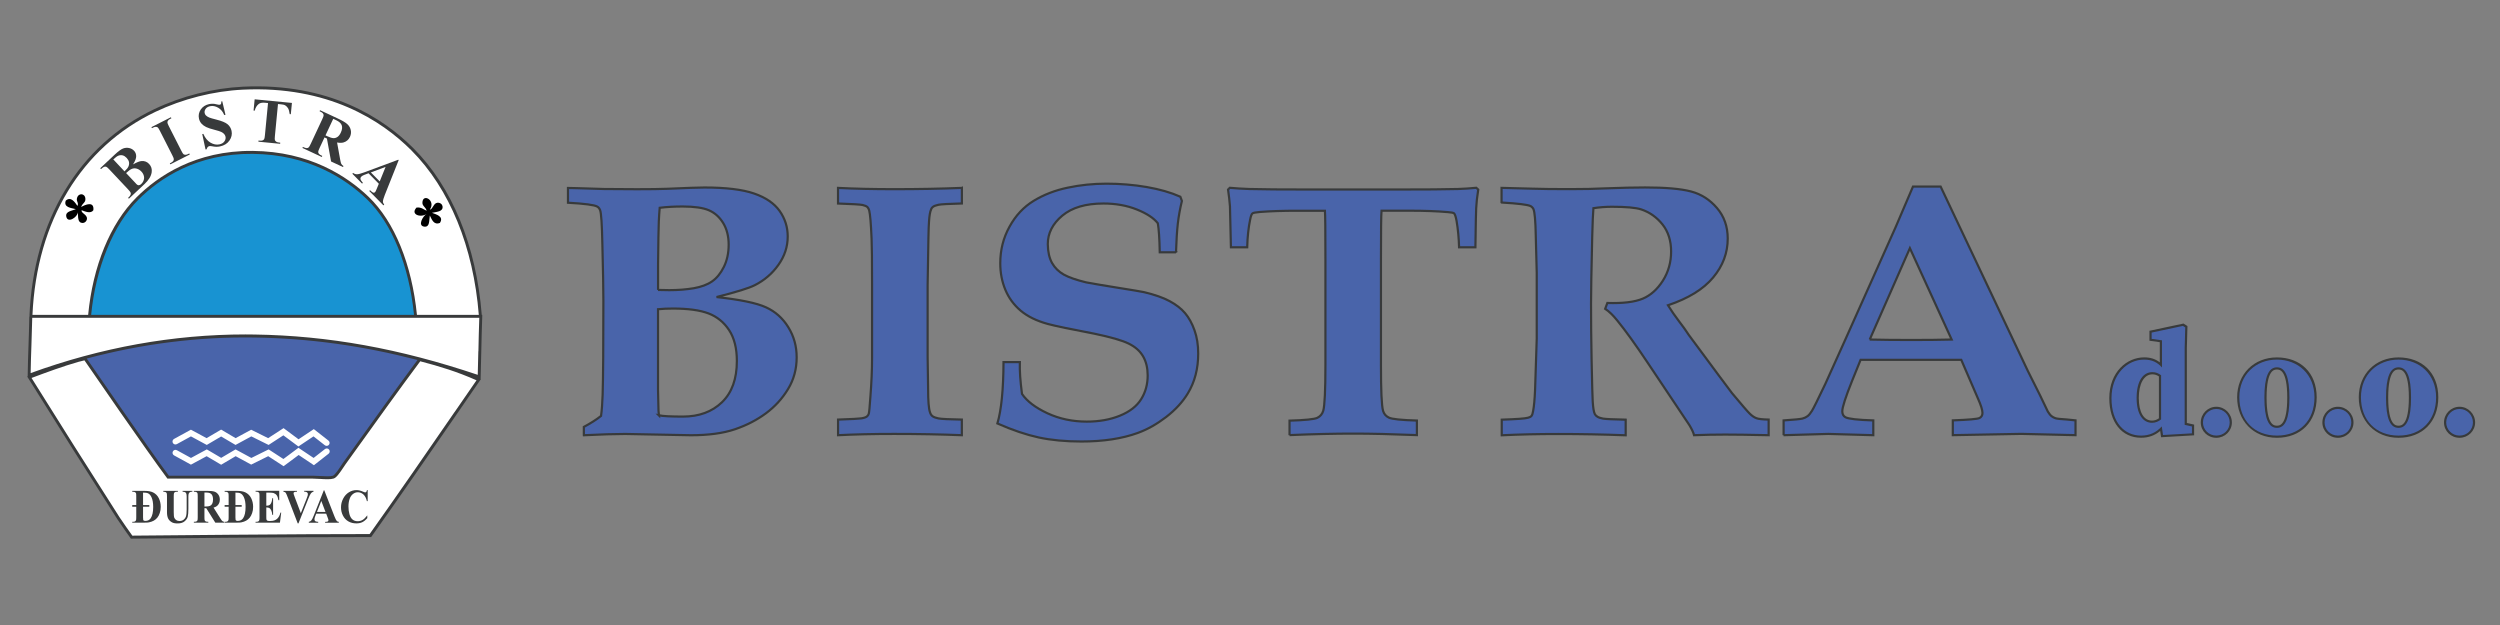
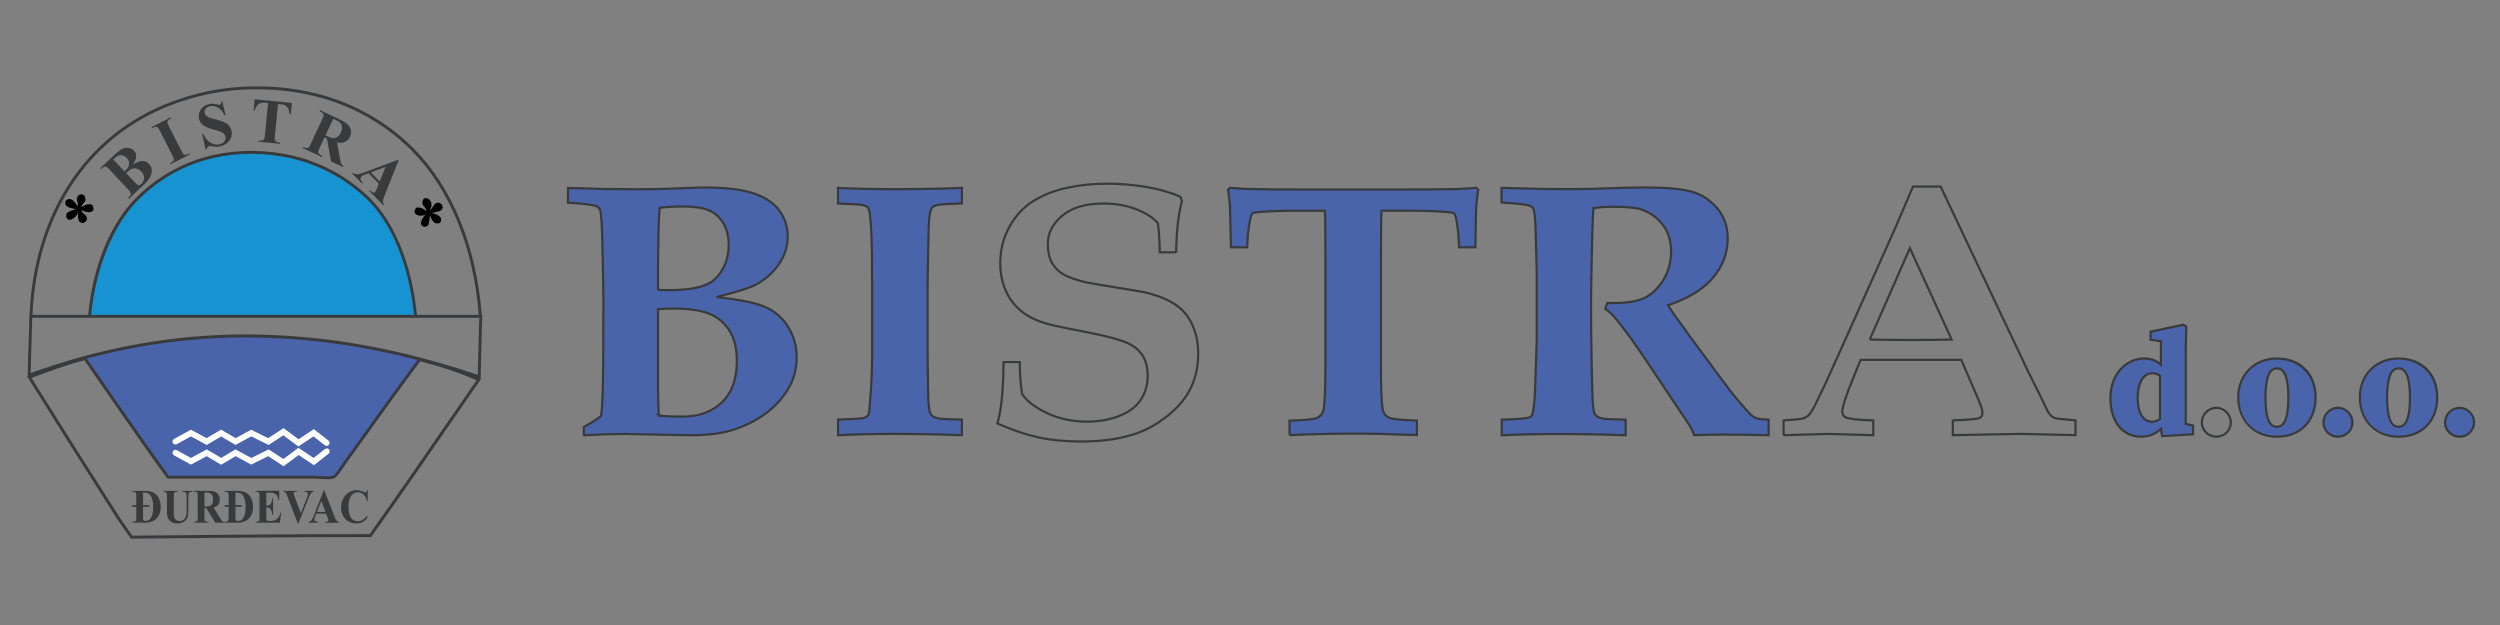
<svg xmlns="http://www.w3.org/2000/svg" id="Layer_1" data-name="Layer 1" viewBox="0 0 566.93 141.73">
  <rect x="0" y="0" width="566.93" height="141.73" fill="#808080" stroke="none" />
  <defs>
    <style>
      .cls-1, .cls-2 {
        fill: #fff;
      }

      .cls-2, .cls-3 {
        fill-rule: evenodd;
      }

      .cls-4 {
        clip-path: url(#clippath-2);
      }

      .cls-5 {
        fill: #1893d2;
      }

      .cls-6 {
        stroke: #383a3b;
        stroke-width: .5px;
      }

      .cls-6, .cls-7 {
        fill: none;
      }

      .cls-8 {
        clip-path: url(#clippath-1);
      }

      .cls-9 {
        clip-path: url(#clippath-4);
      }

      .cls-10 {
        clip-path: url(#clippath);
      }

      .cls-11 {
        clip-path: url(#clippath-3);
      }

      .cls-12 {
        fill: #383a3b;
      }

      .cls-13 {
        fill: #4964aa;
      }

      .cls-14 {
        clip-path: url(#clippath-5);
      }
    </style>
    <clipPath id="clippath">
      <path class="cls-7" d="m132.4,98.69v-1.88c1.56-.83,2.86-1.66,3.9-2.49.18-1.31.3-2.91.36-4.81.12-3.9.17-10.99.17-21.27,0-2.75-.08-7.04-.23-12.86-.09-4.49-.26-7.05-.5-7.69-.15-.4-.37-.68-.66-.84-.62-.37-2.84-.67-6.64-.88v-3.35c.65,0,1.33.01,2.04.05l6.11.19c2,.03,4.5.05,7.49.05s5.27-.03,6.95-.1c4.25-.19,7.02-.29,8.33-.29,4.87,0,8.63.45,11.27,1.36,2.64.91,4.58,2.23,5.8,3.95,1.22,1.72,1.84,3.66,1.84,5.8,0,2.3-.7,4.44-2.1,6.42-1.4,1.98-3.19,3.52-5.37,4.62-1.3.67-4.19,1.56-8.67,2.69,5.37.59,9.1,1.36,11.21,2.33,2.11.96,3.8,2.46,5.06,4.51,1.27,2.04,1.9,4.32,1.9,6.83,0,2.65-.65,5.05-1.95,7.19-1.3,2.15-2.97,3.99-5.03,5.51-2.05,1.52-4.4,2.73-7.06,3.63-2.66.9-5.98,1.34-9.96,1.34l-14.88-.29c-2.39,0-5.52.1-9.38.29m16.82-32.94l2.56.05c2,0,3.85-.15,5.56-.44,1.7-.3,3.08-.81,4.14-1.55,1.06-.73,1.95-1.83,2.67-3.28.72-1.46,1.09-3.14,1.09-5.04s-.42-3.56-1.24-4.91c-.83-1.35-1.9-2.31-3.23-2.89-1.32-.57-3.31-.86-5.96-.86-1.92,0-3.66.1-5.21.29-.17,1.93-.27,4.15-.29,6.67l-.08,6.22v5.74Zm.19,28.44c.97.19,2.8.28,5.47.28,3.65,0,6.6-1.09,8.85-3.26,2.25-2.17,3.37-5.29,3.37-9.35,0-2.88-.59-5.22-1.76-7-1.18-1.79-2.74-3.05-4.68-3.79-1.94-.73-4.62-1.1-8.04-1.1-1.21,0-2.34.05-3.4.15v18.27l.11,4.77c0,.13.03.48.09,1.04" />
    </clipPath>
    <clipPath id="clippath-1">
      <path class="cls-7" d="m218.13,42.6v3.54c-2.98.08-4.75.18-5.32.3-.56.12-.96.27-1.2.44-.24.17-.4.39-.48.66-.21.45-.36,1.32-.45,2.61-.06.69-.1,2-.14,3.92-.12,6.57-.18,10.11-.18,10.62v16.15l.11,7.34c0,2.74.14,4.54.44,5.36.12.38.32.67.6.87.29.2.73.36,1.34.48.61.12,2.37.21,5.27.26v3.54c-4.8-.19-9.92-.29-15.38-.29-4.75,0-8.97.1-12.69.29v-3.54c3.07-.11,4.83-.2,5.3-.28.62-.1,1.04-.25,1.26-.44.22-.18.36-.4.41-.64.09-.32.21-1.57.36-3.76.25-3.21.38-6.17.38-8.9v-16.74c0-5.32-.04-8.73-.11-10.26-.14-3.39-.32-5.52-.53-6.37-.09-.35-.23-.62-.42-.81-.2-.18-.55-.34-1.06-.46-.51-.12-2.38-.23-5.6-.34v-3.54c3.71.19,7.97.29,12.77.29,5.39,0,10.49-.1,15.29-.29" />
    </clipPath>
    <clipPath id="clippath-2">
      <path class="cls-7" d="m266.69,57.21h-3.69c-.06-3.1-.21-5.29-.44-6.58-.91-1.17-2.5-2.22-4.75-3.12-2.26-.91-4.79-1.36-7.59-1.36-4.01,0-7.12.92-9.32,2.75-2.2,1.84-3.29,3.99-3.29,6.45.02,1.77.35,3.2.97,4.3.63,1.1,1.51,1.97,2.66,2.62,1.16.64,2.85,1.23,5.09,1.77,1.71.32,4.09.72,7.14,1.21,3.06.48,5.05.82,5.96,1,2.39.57,4.32,1.24,5.79,2.03,1.47.79,2.65,1.7,3.52,2.73.87,1.03,1.59,2.33,2.14,3.89.56,1.56.84,3.32.84,5.28,0,3.42-.78,6.43-2.35,9.02-1.18,1.95-2.82,3.74-4.92,5.36-2.1,1.61-4.25,2.83-6.47,3.63-3.54,1.28-7.79,1.93-12.75,1.93-3.63,0-6.87-.31-9.7-.92-2.84-.62-5.95-1.67-9.35-3.17.9-3.04,1.36-7.68,1.39-13.91h3.7c-.06,1.93.1,4.33.49,7.21,1.12,1.66,3.05,3.12,5.77,4.39,2.72,1.26,5.69,1.89,8.92,1.89,2.81,0,5.32-.45,7.52-1.35,2.21-.9,3.81-2.14,4.8-3.72.99-1.58,1.49-3.37,1.49-5.39,0-1.69-.34-3.13-1.04-4.34-.7-1.2-1.77-2.16-3.26-2.89-1.48-.73-4.07-1.47-7.8-2.25-5.35-1.02-8.87-1.75-10.56-2.21-2.54-.7-4.58-1.7-6.14-3.01-1.55-1.31-2.71-2.89-3.48-4.75-.77-1.86-1.15-3.86-1.15-6,0-2.99.69-5.76,2.09-8.28,1.38-2.53,3.21-4.49,5.49-5.88,2.27-1.39,4.84-2.38,7.7-2.98,2.86-.61,5.81-.91,8.82-.91s6.16.25,9.1.76c2.94.51,5.49,1.24,7.64,2.2l.35.96c-.42,1.73-.73,3.43-.92,5.09-.19,1.66-.33,3.85-.42,6.57" />
    </clipPath>
    <clipPath id="clippath-3">
      <path class="cls-7" d="m292.43,98.69v-3.3c3.54-.1,5.64-.32,6.3-.64.66-.32,1.12-.85,1.35-1.61.32-1.15.49-4.6.49-10.37v-24c0-6.54-.04-10.2-.11-10.98h-6.33c-3.19,0-5.99.09-8.42.28-.97.08-1.53.19-1.68.32-.21.16-.38.63-.53,1.4-.39,1.87-.61,3.97-.67,6.29h-3.69c-.12-5.49-.19-8.58-.22-9.28-.09-1.17-.23-2.45-.43-3.81l.4-.4c1.39.13,2.85.22,4.42.27,2.53.08,7.41.12,14.62.12h17.85c7.42,0,12.39-.04,14.89-.12,1.35-.05,2.72-.14,4.11-.27l.44.4c-.26,1.63-.41,3.07-.47,4.3-.03.21-.09,3.14-.17,8.79h-3.7c-.06-2.09-.25-4.08-.57-5.98-.18-.96-.37-1.54-.57-1.72-.18-.13-.65-.23-1.42-.28-2.42-.21-5.31-.32-8.7-.32h-6.33c-.09.94-.13,4.59-.13,10.98v24c0,5.77.15,9.24.48,10.41.21.7.64,1.21,1.33,1.54.68.33,2.79.56,6.34.66v3.3c-5.71-.23-10.53-.34-14.44-.34-4.18,0-8.99.11-14.44.34" />
    </clipPath>
    <clipPath id="clippath-4">
      <path class="cls-7" d="m340.51,45.9v-3.3c.68,0,3.04.07,7.09.19,1.98.07,4.78.1,8.41.1,3.1,0,5.76-.06,7.97-.17,3.66-.14,6.68-.21,9.08-.21,4.63,0,8.1.3,10.41.91,2.3.6,4.26,1.85,5.89,3.75,1.63,1.9,2.44,4.21,2.44,6.94,0,3.24-1.1,6.18-3.32,8.83-2.21,2.65-5.62,4.74-10.23,6.29.74,1.19,1.58,2.41,2.53,3.66.94,1.24,1.49,2,1.65,2.27.17.27.33.52.51.76l6.86,9.26c1.83,2.46,2.82,3.79,2.97,3.97,2.21,2.65,3.56,4.22,4.06,4.69.5.48.98.81,1.46.99.47.19,1.4.29,2.79.32v3.54c-4.54-.1-7.84-.14-9.87-.14-2.36,0-4.71.05-7.04.14-.15-.59-.5-1.35-1.06-2.28l-9.46-14.15c-2.71-4.06-5.01-7.26-6.9-9.58-.94-1.17-1.85-2.06-2.74-2.65l.49-1.32c3.55.11,6.22-.22,8.03-.98,1.8-.76,3.32-2.13,4.57-4.09,1.24-1.97,1.86-4.17,1.86-6.6s-.65-4.51-1.95-6.14c-1.3-1.63-2.91-2.77-4.83-3.41-1.24-.4-3.46-.6-6.64-.6-1.41,0-2.82.11-4.2.32-.09.96-.18,3.11-.27,6.47-.18,7.57-.27,12.62-.27,15.16,0,4.01.04,8.27.13,12.76.11,5.51.2,8.64.25,9.39.09,1.5.25,2.48.49,2.93.11.22.31.41.58.58.26.17.69.32,1.27.43.59.1,2.3.18,5.14.24v3.54c-5.05-.19-10.16-.29-15.32-.29-4.61,0-8.87.1-12.79.29v-3.54c3.36-.11,5.34-.25,5.97-.44.35-.08.61-.22.77-.4.16-.18.29-.56.38-1.12.2-1.04.35-2.62.44-4.73l.38-11.71v-14.88l-.22-8.46c-.06-3.34-.24-5.35-.53-6.02-.15-.3-.37-.52-.66-.68-.71-.32-2.88-.59-6.53-.8" />
    </clipPath>
    <clipPath id="clippath-5">
      <path class="cls-7" d="m404.47,98.69v-3.35c2.39-.16,3.82-.3,4.27-.42.46-.12.85-.31,1.18-.56.32-.25.66-.66.99-1.21.34-.54,1.35-2.58,3.03-6.11.77-1.66,2.24-4.93,4.43-9.82l11.55-25.81,3.89-9.1h6.27l19.79,41.84,2.75,5.49,1.77,3.69c.3.48.57.83.84,1.04.27.21.57.37.91.48.34.11,1.2.2,2.58.28.44.05,1.09.12,1.95.2v3.35l-12.29-.29-15.54.29v-3.35c3.57-.13,5.59-.31,6.04-.53.46-.23.69-.61.69-1.15,0-.66-.34-1.75-1.02-3.27l-3.79-8.78h-22.83l-1.94,4.79c-1.47,3.68-2.21,5.96-2.21,6.87,0,.64.23,1.09.71,1.36.71.37,2.81.61,6.32.72v3.35l-10.21-.29-10.15.29Zm19.52-21.69c2.78.07,5.93.1,9.45.1s6.45-.03,9.14-.1l-9.47-20.72-9.11,20.72Z" />
    </clipPath>
  </defs>
  <g>
    <g class="cls-10">
      <rect class="cls-13" x="128.81" y="42.51" width="51.86" height="56.18" />
    </g>
    <path class="cls-6" d="m132.4,98.69v-1.88c1.56-.83,2.86-1.66,3.9-2.49.18-1.31.3-2.91.36-4.81.12-3.9.17-10.99.17-21.27,0-2.75-.08-7.04-.23-12.86-.09-4.49-.26-7.05-.5-7.69-.15-.4-.37-.68-.66-.84-.62-.37-2.84-.67-6.64-.88v-3.35c.65,0,1.33.01,2.04.05l6.11.19c2,.03,4.5.05,7.49.05s5.27-.03,6.95-.1c4.25-.19,7.02-.29,8.33-.29,4.87,0,8.63.45,11.27,1.36,2.64.91,4.58,2.23,5.8,3.95,1.22,1.72,1.84,3.66,1.84,5.8,0,2.3-.7,4.44-2.1,6.42-1.4,1.98-3.19,3.52-5.37,4.62-1.3.67-4.19,1.56-8.67,2.69,5.37.59,9.1,1.36,11.21,2.33,2.11.96,3.8,2.46,5.06,4.51,1.27,2.04,1.9,4.32,1.9,6.83,0,2.65-.65,5.05-1.95,7.19-1.3,2.15-2.97,3.99-5.03,5.51-2.05,1.52-4.4,2.73-7.06,3.63-2.66.9-5.98,1.34-9.96,1.34l-14.88-.29c-2.39,0-5.52.1-9.38.29Zm16.82-32.94l2.56.05c2,0,3.85-.15,5.56-.44,1.7-.3,3.08-.81,4.14-1.55,1.06-.73,1.95-1.83,2.67-3.28.72-1.46,1.09-3.14,1.09-5.04s-.42-3.56-1.24-4.91c-.83-1.35-1.9-2.31-3.23-2.89-1.32-.57-3.31-.86-5.96-.86-1.92,0-3.66.1-5.21.29-.17,1.93-.27,4.15-.29,6.67l-.08,6.22v5.74Zm.19,28.44c.97.19,2.8.28,5.47.28,3.65,0,6.6-1.09,8.85-3.26,2.25-2.17,3.37-5.29,3.37-9.35,0-2.88-.59-5.22-1.76-7-1.18-1.79-2.74-3.05-4.68-3.79-1.94-.73-4.62-1.1-8.04-1.1-1.21,0-2.34.05-3.4.15v18.27l.11,4.77c0,.13.03.48.09,1.04Z" />
    <g class="cls-8">
      <rect class="cls-13" x="190.06" y="42.6" width="28.07" height="56.08" />
    </g>
    <path class="cls-6" d="m218.13,42.6v3.54c-2.98.08-4.75.18-5.32.3-.56.12-.96.27-1.2.44-.24.17-.4.39-.48.66-.21.45-.36,1.32-.45,2.61-.06.69-.1,2-.14,3.92-.12,6.57-.18,10.11-.18,10.62v16.15l.11,7.34c0,2.74.14,4.54.44,5.36.12.38.32.67.6.87.29.2.73.36,1.34.48.61.12,2.37.21,5.27.26v3.54c-4.8-.19-9.92-.29-15.38-.29-4.75,0-8.97.1-12.69.29v-3.54c3.07-.11,4.83-.2,5.3-.28.62-.1,1.04-.25,1.26-.44.22-.18.36-.4.41-.64.09-.32.21-1.57.36-3.76.25-3.21.38-6.17.38-8.9v-16.74c0-5.32-.04-8.73-.11-10.26-.14-3.39-.32-5.52-.53-6.37-.09-.35-.23-.62-.42-.81-.2-.18-.55-.34-1.06-.46-.51-.12-2.38-.23-5.6-.34v-3.54c3.71.19,7.97.29,12.77.29,5.39,0,10.49-.1,15.29-.29Z" />
    <g class="cls-4">
-       <rect class="cls-13" x="226.19" y="41.63" width="45.54" height="58.46" />
-     </g>
+       </g>
    <path class="cls-6" d="m266.69,57.21h-3.69c-.06-3.1-.21-5.29-.44-6.58-.91-1.17-2.5-2.22-4.75-3.12-2.26-.91-4.79-1.36-7.59-1.36-4.01,0-7.12.92-9.32,2.75-2.2,1.84-3.29,3.99-3.29,6.45.02,1.77.35,3.2.97,4.3.63,1.1,1.51,1.97,2.66,2.62,1.16.64,2.85,1.23,5.09,1.77,1.71.32,4.09.72,7.14,1.21,3.06.48,5.05.82,5.96,1,2.39.57,4.32,1.24,5.79,2.03,1.47.79,2.65,1.7,3.52,2.73.87,1.03,1.59,2.33,2.14,3.89.56,1.56.84,3.32.84,5.28,0,3.42-.78,6.43-2.35,9.02-1.18,1.95-2.82,3.74-4.92,5.36-2.1,1.61-4.25,2.83-6.47,3.63-3.54,1.28-7.79,1.93-12.75,1.93-3.63,0-6.87-.31-9.7-.92-2.84-.62-5.95-1.67-9.35-3.17.9-3.04,1.36-7.68,1.39-13.91h3.7c-.06,1.93.1,4.33.49,7.21,1.12,1.66,3.05,3.12,5.77,4.39,2.72,1.26,5.69,1.89,8.92,1.89,2.81,0,5.32-.45,7.52-1.35,2.21-.9,3.81-2.14,4.8-3.72.99-1.58,1.49-3.37,1.49-5.39,0-1.69-.34-3.13-1.04-4.34-.7-1.2-1.77-2.16-3.26-2.89-1.48-.73-4.07-1.47-7.8-2.25-5.35-1.02-8.87-1.75-10.56-2.21-2.54-.7-4.58-1.7-6.14-3.01-1.55-1.31-2.71-2.89-3.48-4.75-.77-1.86-1.15-3.86-1.15-6,0-2.99.69-5.76,2.09-8.28,1.38-2.53,3.21-4.49,5.49-5.88,2.27-1.39,4.84-2.38,7.7-2.98,2.86-.61,5.81-.91,8.82-.91s6.16.25,9.1.76c2.94.51,5.49,1.24,7.64,2.2l.35.96c-.42,1.73-.73,3.43-.92,5.09-.19,1.66-.33,3.85-.42,6.57Z" />
    <g class="cls-11">
      <rect class="cls-13" x="278.51" y="42.6" width="56.73" height="56.08" />
    </g>
    <path class="cls-6" d="m292.43,98.69v-3.3c3.54-.1,5.64-.32,6.3-.64.66-.32,1.12-.85,1.35-1.61.32-1.15.49-4.6.49-10.37v-24c0-6.54-.04-10.2-.11-10.98h-6.33c-3.19,0-5.99.09-8.42.28-.97.08-1.53.19-1.68.32-.21.16-.38.63-.53,1.4-.39,1.87-.61,3.97-.67,6.29h-3.69c-.12-5.49-.19-8.58-.22-9.28-.09-1.17-.23-2.45-.43-3.81l.4-.4c1.39.13,2.85.22,4.42.27,2.53.08,7.41.12,14.62.12h17.85c7.42,0,12.39-.04,14.89-.12,1.35-.05,2.72-.14,4.11-.27l.44.4c-.26,1.63-.41,3.07-.47,4.3-.03.21-.09,3.14-.17,8.79h-3.7c-.06-2.09-.25-4.08-.57-5.98-.18-.96-.37-1.54-.57-1.72-.18-.13-.65-.23-1.42-.28-2.42-.21-5.31-.32-8.7-.32h-6.33c-.09.94-.13,4.59-.13,10.98v24c0,5.77.15,9.24.48,10.41.21.7.64,1.21,1.33,1.54.68.33,2.79.56,6.34.66v3.3c-5.71-.23-10.53-.34-14.44-.34-4.18,0-8.99.11-14.44.34Z" />
    <g class="cls-9">
      <rect class="cls-13" x="340.51" y="42.51" width="60.54" height="56.18" />
    </g>
    <path class="cls-6" d="m340.51,45.9v-3.3c.68,0,3.04.07,7.09.19,1.98.07,4.78.1,8.41.1,3.1,0,5.76-.06,7.97-.17,3.66-.14,6.68-.21,9.08-.21,4.63,0,8.1.3,10.41.91,2.3.6,4.26,1.85,5.89,3.75,1.63,1.9,2.44,4.21,2.44,6.94,0,3.24-1.1,6.18-3.32,8.83-2.21,2.65-5.62,4.74-10.23,6.29.74,1.19,1.58,2.41,2.53,3.66.94,1.24,1.49,2,1.65,2.27.17.27.33.52.51.76l6.86,9.26c1.83,2.46,2.82,3.79,2.97,3.97,2.21,2.65,3.56,4.22,4.06,4.69.5.48.98.81,1.46.99.47.19,1.4.29,2.79.32v3.54c-4.54-.1-7.84-.14-9.87-.14-2.36,0-4.71.05-7.04.14-.15-.59-.5-1.35-1.06-2.28l-9.46-14.15c-2.71-4.06-5.01-7.26-6.9-9.58-.94-1.17-1.85-2.06-2.74-2.65l.49-1.32c3.55.11,6.22-.22,8.03-.98,1.8-.76,3.32-2.13,4.57-4.09,1.24-1.97,1.86-4.17,1.86-6.6s-.65-4.51-1.95-6.14c-1.3-1.63-2.91-2.77-4.83-3.41-1.24-.4-3.46-.6-6.64-.6-1.41,0-2.82.11-4.2.32-.09.96-.18,3.11-.27,6.47-.18,7.57-.27,12.62-.27,15.16,0,4.01.04,8.27.13,12.76.11,5.51.2,8.64.25,9.39.09,1.5.25,2.48.49,2.93.11.22.31.41.58.58.26.17.69.32,1.27.43.59.1,2.3.18,5.14.24v3.54c-5.05-.19-10.16-.29-15.32-.29-4.61,0-8.87.1-12.79.29v-3.54c3.36-.11,5.34-.25,5.97-.44.35-.08.61-.22.77-.4.16-.18.29-.56.38-1.12.2-1.04.35-2.62.44-4.73l.38-11.71v-14.88l-.22-8.46c-.06-3.34-.24-5.35-.53-6.02-.15-.3-.37-.52-.66-.68-.71-.32-2.88-.59-6.53-.8Z" />
    <g class="cls-14">
-       <rect class="cls-13" x="404.47" y="42.31" width="66.21" height="56.37" />
-     </g>
+       </g>
    <path class="cls-6" d="m404.47,98.69v-3.35c2.39-.16,3.82-.3,4.27-.42.46-.12.85-.31,1.18-.56.32-.25.66-.66.99-1.21.34-.54,1.35-2.58,3.03-6.11.77-1.66,2.24-4.93,4.43-9.82l11.55-25.81,3.89-9.1h6.27l19.79,41.84,2.75,5.49,1.77,3.69c.3.48.57.83.84,1.04.27.21.57.37.91.48.34.11,1.2.2,2.58.28.44.05,1.09.12,1.95.2v3.35l-12.29-.29-15.54.29v-3.35c3.57-.13,5.59-.31,6.04-.53.46-.23.69-.61.69-1.15,0-.66-.34-1.75-1.02-3.27l-3.79-8.78h-22.83l-1.94,4.79c-1.47,3.68-2.21,5.96-2.21,6.87,0,.64.23,1.09.71,1.36.71.37,2.81.61,6.32.72v3.35l-10.21-.29-10.15.29Zm19.52-21.69c2.78.07,5.93.1,9.45.1s6.45-.03,9.14-.1l-9.47-20.72-9.11,20.72Z" />
  </g>
  <g>
    <path class="cls-13" d="m19.04,81.14c.16.14.26.23.28.24,0,0,13.83,20.14,18.81,26.83h32.86c1.6,0,3.53.32,4.57,0,.73-.22,1.89-2.23,2.53-3.13,5.55-7.73,11.5-16.06,17.06-23.53.05-.04.11-.06.16-.1-11.3-2.96-23.77-5.04-37.56-5.25-14.18-.22-27.18,1.81-38.71,4.94Z" />
    <path class="cls-5" d="m57.27,34.55c-11.42-.11-20.17,4.53-26.12,10.47-6,6-9.89,15.9-10.86,26.72h73.96c-1.03-10.79-4.71-20.93-10.86-26.84-6.05-5.81-14.73-10.24-26.12-10.35Z" />
-     <path class="cls-2" d="m109.02,71.74h-.08c-1.19-15.87-6.79-29.25-15.45-37.91-8.49-8.49-21.3-14.65-38.39-13.84-7.21.34-14.27,2.34-19.98,5.05-16.31,7.77-27.22,24.26-28.12,46.74-.05.07-.05.19-.04.31-.07,4.38-.31,8.59-.36,13,.06-.02.12-.04.18-.06-.04.17-.1.32-.14.5,6.53,10.48,13.44,21.4,20.18,31.94.72,1.13,3.01,4.33,3.01,4.33,0,0,38.59-.4,54.16-.36,8.2-11.53,16.5-23.67,24.56-35.35,0-.25-.04-.46-.06-.69.06.02.11.04.17.06.13-4.23.19-8.53.33-12.75h.03c0-.08-.01-.17-.02-.25,0-.24.01-.48.02-.72ZM31.15,45.03c5.95-5.94,14.7-10.58,26.12-10.47,11.38.11,20.07,4.54,26.12,10.35,6.15,5.9,9.83,16.04,10.86,26.84H20.29c.98-10.81,4.86-20.72,10.86-26.72Zm64,36.52c-5.56,7.47-11.51,15.81-17.06,23.53-.64.89-1.79,2.91-2.53,3.13-1.05.32-2.98,0-4.57,0h-32.86c-4.99-6.69-18.81-26.83-18.81-26.83-.02-.01-.13-.1-.28-.24,11.53-3.13,24.53-5.15,38.71-4.94,13.79.21,26.26,2.3,37.56,5.25-.05.03-.11.06-.16.1Z" />
    <path class="cls-3" d="m18.4,46.95c.87-.52,3.02-1.45,2.77.72-.59.86-1.87.3-2.65,0-.22.65,1.26.96,1.2,1.93-.03.51-.47,1-1.08.96-1.05-.07-.93-1.4-.96-2.41-.18,1.17-2.35,2.55-2.65.96-.23-1.2,1.25-1.27,2.17-1.68-1.09-.29-2.83-.38-2.29-1.93,1.2-1.08,2.14.47,2.65,1.2.34-.71-.26-.97-.12-1.68.26-1.33,1.81-1.25,1.92,0,.09.95-.63.97-.96,1.93Z" />
    <path class="cls-3" d="m96.75,47.79c-.19-.83-.97-1.03-.96-1.81.03-2.26,3.13-.55,1.68,1.56.69-.08.83-1.47,1.69-1.56.76-.08,1.16.45,1.2.84.14,1.2-1.36,1.2-2.41,1.44.93.36,2.78.79,1.81,2.29-1.44.56-1.84-.85-2.29-1.68-.18,1.23,0,2.62-1.2,2.53-1.65-.13-.41-2.38.48-2.89-1.36.94-3.77.13-2.29-1.44,1.14-.13,1.56.45,2.29.72Z" />
    <g>
      <path class="cls-12" d="m30.22,37.26c.8-.46,1.43-.71,1.9-.74.67-.05,1.24.17,1.7.67.49.52.68,1.14.58,1.87-.13.89-.68,1.8-1.66,2.71l-3.51,3.29-.18-.19c.32-.3.51-.53.56-.7.06-.17.07-.32.02-.46-.04-.14-.24-.39-.59-.77l-4.21-4.48c-.35-.37-.59-.59-.73-.64s-.29-.05-.46,0c-.17.05-.41.22-.73.52l-.18-.19,3.31-3.11c.79-.74,1.42-1.2,1.88-1.37.46-.17.92-.2,1.37-.1.45.1.83.31,1.12.63.31.33.47.74.47,1.23,0,.49-.23,1.09-.69,1.81Zm-1.98,1.6c.48-.45.79-.84.91-1.16.13-.32.16-.64.1-.95-.06-.31-.24-.62-.52-.93-.29-.3-.58-.5-.89-.58-.3-.08-.62-.07-.93.04-.32.11-.73.4-1.22.87l2.55,2.72Zm.37.4l2.08,2.21.23.26c.17.18.35.28.53.28.18,0,.36-.08.55-.25.27-.25.47-.55.58-.89.12-.34.13-.67.03-1.02-.09-.34-.27-.66-.54-.94-.3-.32-.65-.54-1.04-.66-.39-.12-.76-.1-1.12.04s-.79.46-1.31.95Z" />
      <path class="cls-12" d="m42.92,34.8l.12.23-4.41,2.24-.12-.23.28-.14c.24-.12.42-.27.52-.43.08-.11.11-.25.1-.43,0-.12-.12-.4-.33-.82l-2.82-5.55c-.22-.43-.38-.69-.48-.77s-.24-.13-.42-.14c-.18-.01-.39.04-.62.16l-.28.14-.12-.23,4.41-2.24.12.23-.28.14c-.24.12-.42.27-.52.43-.08.11-.11.26-.1.43,0,.12.12.4.33.82l2.82,5.55c.22.43.38.69.48.77s.24.13.42.14c.18.01.39-.04.62-.16l.28-.14Z" />
      <path class="cls-12" d="m50.4,22.96l.73,3.07-.28.06c-.3-.75-.75-1.3-1.37-1.66s-1.23-.48-1.83-.35c-.46.1-.81.3-1.02.61s-.29.62-.22.94c.04.21.13.38.26.52.18.19.43.35.77.5.25.1.8.27,1.65.48,1.2.3,2.03.65,2.51,1.04.47.39.78.9.91,1.51.16.77,0,1.5-.48,2.19-.48.69-1.19,1.13-2.12,1.33-.29.06-.57.09-.85.09-.27,0-.62-.05-1.05-.13-.24-.04-.43-.05-.57-.02-.12.03-.23.1-.35.22-.11.12-.19.28-.23.49l-.25.05-.75-3.49.25-.05c.41.94.96,1.61,1.64,2,.68.39,1.35.52,2.01.38.51-.11.89-.33,1.13-.68.24-.34.33-.7.25-1.07-.05-.22-.15-.42-.31-.6-.16-.18-.38-.34-.65-.47-.28-.13-.75-.28-1.41-.45-.93-.23-1.61-.46-2.04-.67-.43-.21-.78-.48-1.06-.79-.27-.32-.46-.69-.55-1.12-.16-.74-.02-1.42.41-2.06.43-.63,1.06-1.04,1.88-1.22.3-.06.6-.09.9-.08.23,0,.51.05.85.14.34.08.57.11.69.08.12-.03.2-.08.26-.17.05-.09.08-.28.08-.57l.2-.04Z" />
      <path class="cls-12" d="m66.2,23.35l-.25,2.55-.25-.02c-.09-.6-.21-1.04-.37-1.32-.16-.27-.38-.5-.68-.69-.17-.1-.47-.17-.91-.21l-.7-.07-.7,7.27c-.05.48-.05.79,0,.91.04.13.14.24.28.35.15.11.35.17.62.2l.31.03-.02.26-4.93-.48.02-.26.31.03c.27.03.5,0,.67-.08.13-.05.23-.15.32-.31.06-.11.12-.4.16-.87l.7-7.27-.68-.07c-.63-.06-1.11.03-1.42.27-.44.34-.75.85-.92,1.53l-.26-.03.25-2.55,8.46.82Z" />
      <path class="cls-12" d="m73.6,31.14l-1.12,2.4c-.22.46-.33.77-.32.92,0,.15.06.29.17.43.11.14.36.3.75.48l-.11.23-4.39-2.05.11-.23c.4.19.68.27.86.27s.32-.06.43-.15c.11-.09.28-.37.49-.83l2.6-5.56c.22-.46.33-.77.32-.92,0-.15-.06-.29-.17-.43-.11-.14-.36-.3-.75-.48l.11-.23,3.98,1.86c1.04.48,1.76.91,2.18,1.28.41.37.68.82.8,1.34.12.53.06,1.05-.18,1.57-.3.63-.77,1.05-1.42,1.25-.41.13-.91.13-1.5.02l.7,3.87c.09.5.18.82.25.97.11.21.28.38.5.5l-.11.23-2.7-1.26-.94-5.2-.56-.26Zm1.97-4.2l-1.76,3.76.36.17c.59.27,1.05.43,1.39.45.34.03.66-.06.96-.26s.55-.53.76-.98c.31-.65.38-1.21.22-1.66-.16-.46-.58-.84-1.26-1.16l-.68-.32Z" />
      <path class="cls-12" d="m85.91,41.67l-2.34-2.38-.94.36c-.31.12-.54.25-.68.39-.19.19-.25.4-.19.64.03.14.21.4.53.78l-.18.18-2.21-2.24.18-.18c.27.21.57.31.89.3s.85-.15,1.59-.42l7.76-2.88.09.09-3.14,7.88c-.3.75-.44,1.26-.43,1.55,0,.21.11.43.29.65l-.18.18-3.21-3.26.18-.18.13.13c.26.26.48.41.65.44.12.02.24-.02.34-.12.06-.06.11-.13.15-.21.02-.04.1-.21.23-.52l.49-1.19Zm.2-.53l1.33-3.29-3.34,1.25,2.01,2.04Z" />
    </g>
    <g>
      <path class="cls-12" d="m29.99,118.53v-.2h.21c.19,0,.33-.03.43-.1.1-.07.17-.16.22-.27.03-.08.05-.3.05-.67v-2.37h-.91v-.39h.91v-1.98c0-.37-.02-.6-.05-.69-.04-.09-.11-.17-.21-.24-.11-.07-.25-.1-.43-.1h-.21v-.2h2.87c.76,0,1.38.12,1.85.35.57.29,1,.72,1.29,1.3.29.58.44,1.24.44,1.97,0,.51-.07.98-.22,1.4-.14.43-.33.78-.56,1.06-.23.28-.5.5-.8.67-.3.17-.67.3-1.1.39-.19.04-.49.06-.9.06h-2.87Zm2.45-6.81v2.81s1.42,0,1.42,0v.39h-1.42v2.43c0,.3.02.48.04.55.02.07.07.12.12.15.09.05.21.08.37.08.53,0,.93-.2,1.21-.61.37-.55.56-1.4.56-2.55,0-.93-.13-1.67-.39-2.22-.2-.43-.46-.73-.78-.88-.23-.11-.6-.16-1.13-.16Z" />
      <path class="cls-12" d="m37.04,111.31h3.3v.2h-.17c-.25,0-.42.03-.51.09-.09.06-.16.14-.2.24s-.06.36-.06.77v3.53c0,.65.04,1.07.13,1.28.09.21.23.38.43.52.2.14.45.21.75.21.35,0,.64-.09.89-.26.24-.18.43-.42.55-.73s.18-.85.18-1.61v-2.94c0-.32-.03-.55-.09-.69-.06-.14-.14-.23-.23-.29-.14-.08-.34-.12-.6-.12v-.2h2.21v.2h-.13c-.18,0-.33.04-.45.12-.12.08-.21.2-.26.37-.04.11-.06.32-.06.61v2.74c0,.85-.05,1.46-.15,1.84-.1.38-.34.72-.72,1.04s-.91.47-1.57.47c-.55,0-.98-.08-1.28-.25-.41-.23-.7-.52-.87-.87-.17-.35-.26-.83-.26-1.43v-3.53c0-.42-.02-.67-.06-.77-.04-.1-.11-.18-.21-.24-.1-.06-.29-.09-.56-.09v-.2Z" />
      <path class="cls-12" d="m46.36,115.24v2.02c0,.39.02.64.06.74.04.1.12.18.22.24s.31.09.6.09v.2h-3.28v-.2c.3,0,.5-.03.6-.09s.18-.14.22-.24c.04-.1.06-.34.06-.74v-4.68c0-.39-.02-.64-.06-.74-.04-.1-.12-.18-.22-.24-.11-.06-.31-.09-.6-.09v-.2h2.97c.77,0,1.34.06,1.7.18s.65.34.88.67c.23.32.34.71.34,1.14,0,.53-.17.97-.51,1.32-.22.22-.52.39-.91.5l1.54,2.44c.2.32.34.51.43.59.13.11.28.17.45.18v.2h-2.02l-2.06-3.29h-.42Zm0-3.54v3.16h.27c.44,0,.76-.04.98-.14.22-.09.39-.25.51-.49s.19-.54.19-.92c0-.55-.11-.96-.34-1.22s-.6-.39-1.1-.39h-.51Z" />
      <path class="cls-12" d="m50.94,118.53v-.2h.21c.19,0,.33-.03.43-.1.1-.07.17-.16.22-.27.03-.08.05-.3.05-.67v-2.37h-.91v-.39h.91v-1.98c0-.37-.02-.6-.05-.69-.04-.09-.11-.17-.21-.24-.11-.07-.25-.1-.43-.1h-.21v-.2h2.87c.76,0,1.38.12,1.85.35.57.29,1,.72,1.29,1.3.29.58.44,1.24.44,1.97,0,.51-.07.98-.22,1.4-.14.43-.33.78-.56,1.06-.23.28-.5.5-.8.67-.3.17-.67.3-1.1.39-.19.04-.49.06-.9.06h-2.87Zm2.45-6.81v2.81s1.42,0,1.42,0v.39h-1.42v2.43c0,.3.02.48.04.55.02.07.07.12.12.15.09.05.21.08.37.08.53,0,.93-.2,1.21-.61.37-.55.56-1.4.56-2.55,0-.93-.13-1.67-.39-2.22-.2-.43-.46-.73-.78-.88-.23-.11-.6-.16-1.13-.16Z" />
      <path class="cls-12" d="m60.39,111.73v2.94h.13c.41,0,.7-.14.88-.43.18-.29.3-.71.35-1.27h.18v3.78h-.18c-.04-.41-.12-.75-.24-1.01-.12-.26-.26-.44-.42-.53-.16-.09-.39-.14-.7-.14v2.03c0,.4.01.64.04.73.03.09.09.16.17.22.08.06.21.09.4.09h.38c.6,0,1.08-.16,1.44-.47.36-.31.62-.79.78-1.43h.17l-.29,2.29h-5.53v-.2h.21c.19,0,.34-.04.45-.11.08-.05.14-.13.19-.26.03-.09.05-.31.05-.67v-4.75c0-.33,0-.53-.02-.6-.03-.12-.09-.22-.17-.29-.12-.1-.28-.15-.49-.15h-.21v-.2h5.36v2.13h-.18c-.09-.52-.22-.9-.39-1.12-.16-.23-.4-.39-.7-.5-.18-.06-.51-.1-.99-.1h-.66Z" />
      <path class="cls-12" d="m71.09,111.31v.2c-.23.04-.44.18-.62.42-.13.18-.33.59-.59,1.25l-2.2,5.52h-.16l-2.2-5.74c-.26-.69-.44-1.1-.53-1.22-.09-.12-.26-.2-.51-.23v-.2h3.07v.2h-.1c-.28,0-.47.04-.57.12-.07.05-.11.13-.11.23,0,.06.01.14.04.23.03.09.11.32.25.7l1.36,3.59,1.27-3.2c.15-.39.24-.65.28-.78.03-.13.05-.24.05-.34,0-.11-.03-.2-.08-.28s-.12-.14-.22-.19c-.14-.06-.31-.09-.54-.09v-.2h2.1Z" />
      <path class="cls-12" d="m73.97,116.48h-2.26l-.27.7c-.09.23-.13.43-.13.58,0,.2.07.35.22.45.09.06.29.1.63.13v.2h-2.13v-.2c.23-.04.42-.15.57-.32s.33-.54.55-1.09l2.29-5.76h.09l2.31,5.92c.22.56.4.91.54,1.06.11.11.26.17.45.19v.2h-3.1v-.2h.13c.25,0,.42-.04.52-.12.07-.06.1-.14.1-.24,0-.06,0-.13-.03-.2,0-.03-.05-.16-.14-.4l-.34-.9Zm-.16-.39l-.95-2.49-.98,2.49h1.94Z" />
      <path class="cls-12" d="m83.38,111.15v2.5h-.18c-.14-.65-.4-1.15-.77-1.5-.38-.35-.81-.52-1.28-.52-.4,0-.77.13-1.1.39s-.58.6-.73,1.02c-.2.54-.3,1.13-.3,1.79s.07,1.23.22,1.76c.14.53.37.93.68,1.2.31.27.71.41,1.2.41.4,0,.77-.1,1.11-.3.34-.2.69-.54,1.06-1.03v.62c-.36.42-.73.73-1.12.92-.39.19-.84.28-1.36.28-.68,0-1.29-.15-1.82-.46-.53-.31-.94-.75-1.23-1.33-.29-.58-.43-1.19-.43-1.85,0-.69.16-1.34.48-1.96.32-.62.75-1.1,1.29-1.44.54-.34,1.12-.51,1.73-.51.45,0,.93.11,1.43.33.29.13.47.19.55.19.1,0,.19-.04.26-.13.07-.08.12-.22.14-.4h.18Z" />
    </g>
    <path class="cls-12" d="m109.25,71.41c-1.23-15.61-6.7-29-15.51-37.81-6.87-6.87-19.15-14.87-38.64-13.94-6.75.32-13.89,2.12-20.11,5.09-17.12,8.15-27.39,25.2-28.31,46.87.02,0,.04,0,.06,0-.11.17-.11.39-.1.5-.03,2.04-.11,4.09-.17,6.06-.08,2.25-.16,4.58-.19,6.93v.23s-.12.04-.12.04l.12.19v.02s.01,0,.01,0l.09.14c6.22,9.98,13.01,20.73,20.18,31.94.72,1.12,2.92,4.21,3.02,4.34l.1.14h.17c.39,0,38.76-.4,54.15-.36h.17s.1-.14.1-.14c6.46-9.08,13.03-18.61,19.38-27.83,1.74-2.52,3.47-5.03,5.18-7.52l.23-.33-.09-.04h.02s.01-.45.01-.45c.06-1.92.1-3.86.14-5.8.06-2.61.12-5.3.22-7.92v-.35s-.11,0-.11,0Zm-.78,8.25c-.04,1.79-.08,3.57-.13,5.34-17.78-5.98-33.87-8.88-50.58-9.14-.69-.01-1.38-.02-2.07-.02-16.38,0-32.76,2.95-48.74,8.77.03-2.17.11-4.33.18-6.42.07-1.98.14-4.03.18-6.09v-.03s0,0,0,0h101.38c-.09,2.51-.15,5.08-.2,7.58Zm-13.79,1.97c-4.89,6.58-10.03,13.75-15.01,20.69l-1.85,2.57c-.15.21-.32.47-.51.76-.52.79-1.39,2.11-1.84,2.24-.63.19-1.72.12-2.77.06-.58-.04-1.16-.07-1.71-.07h-32.69c-4.81-6.48-17.52-24.97-18.63-26.57,12.58-3.36,25.33-4.97,38.07-4.77,12.34.19,24.34,1.83,36.93,5.09Zm-74.01-10.22c1.04-10.71,5-20.42,10.73-26.15,4.8-4.8,13.22-10.49,25.88-10.37,12.7.13,21.09,5.65,25.89,10.26,5.72,5.49,9.58,15.02,10.72,26.26H20.67Zm14.6-46.06c6.14-2.92,13.19-4.71,19.85-5.02,19.26-.91,31.37,6.97,38.14,13.74,8.69,8.69,14.09,21.91,15.32,37.34h-14.03c-1.14-11.43-5.08-21.13-10.93-26.75-4.89-4.69-13.42-10.32-26.34-10.44-12.92-.1-21.46,5.68-26.36,10.57-5.94,5.94-9.88,15.59-10.93,26.62H7.36c.97-21.3,11.09-38.05,27.91-46.06Zm67.82,68.08c-6.32,9.17-12.85,18.65-19.27,27.68-14.97-.03-50.98.33-53.81.36-.45-.63-2.28-3.2-2.9-4.17-7.09-11.08-13.8-21.71-19.96-31.59,3.51-1.31,7.12-2.65,10.63-3.65.5-.14,1.1-.29,1.37-.34,1.3,1.9,14.01,20.38,18.72,26.69l.1.13h33.02c.53,0,1.11.04,1.67.07,1.16.07,2.25.14,3-.09.63-.19,1.34-1.21,2.21-2.51.18-.28.35-.54.5-.74l1.85-2.57c5-6.97,10.17-14.18,15.08-20.77,4.48,1.17,8.39,2.37,12.76,4.31-1.64,2.38-3.3,4.78-4.96,7.19Z" />
    <path class="cls-1" d="m67.67,101.25l-3.41-2.53-3.35,2.18-3.92-1.94-3.58,1.94-3.26-1.92-3.26,1.92-3.59-1.94-3.19,1.75c-.33.18-.73.06-.91-.26-.18-.32-.06-.73.26-.91l3.83-2.1,3.56,1.92,3.29-1.94,3.29,1.94,3.52-1.91,3.86,1.91,3.49-2.27,3.4,2.53,3.46-2.31,3.33,2.61c.29.23.34.65.11.94-.23.29-.65.34-.94.11l-2.57-2.01-3.44,2.3Z" />
    <path class="cls-1" d="m64.31,105.72l-3.49-2.27-3.86,1.91-3.52-1.91-3.29,1.94-3.29-1.94-3.56,1.92-3.83-2.1c-.32-.18-.44-.59-.26-.91.18-.33.59-.44.91-.26l3.19,1.75,3.59-1.94,3.26,1.92,3.26-1.92,3.58,1.94,3.92-1.94,3.35,2.18,3.41-2.54,3.44,2.3,2.57-2.01c.29-.23.71-.18.94.11.23.29.18.71-.11.94l-3.33,2.61-3.46-2.32-3.4,2.53Z" />
  </g>
  <g>
    <g>
      <path class="cls-13" d="m485.53,99.03c-4.22,0-6.95-3.42-6.95-8.72,0-5.85,3.94-9.01,7.64-9.01,1.57,0,2.76.44,3.81,1.42v-5.33l-2.35-.34v-1.83l7.39-1.57.75.47-.14,4.83v17.2l1.65.37v2l-7.03.41-.24-1.68c-1.25,1.2-2.73,1.79-4.52,1.79Zm2.57-14.4c-2.09,0-3.33,2.1-3.33,5.61s1.21,5.38,3.25,5.38c.65,0,1.24-.21,1.82-.65v-9.75c-.57-.4-1.11-.58-1.73-.58Z" />
      <path class="cls-12" d="m495.01,73.9l.54.34-.13,4.69v17.41l1.65.37v1.56l-6.56.38-.28-1.95c-1.28,1.41-2.8,2.08-4.7,2.08-3.8,0-6.7-3-6.7-8.47s3.6-8.76,7.39-8.76c1.8,0,3.02.61,4.06,1.79v-6.16l-2.35-.34v-1.42l7.09-1.51m-7.01,21.97c.79,0,1.46-.29,2.07-.78v-10c-.62-.47-1.24-.71-1.98-.71-2.03,0-3.58,1.89-3.58,5.86,0,3.69,1.43,5.63,3.5,5.63m7.1-22.5l-.2.04-7.09,1.51-.4.08v2.26l.43.06,1.92.27v4.57c-.99-.77-2.13-1.13-3.56-1.13-3.82,0-7.89,3.25-7.89,9.26,0,5.45,2.83,8.97,7.2,8.97,1.69,0,3.12-.5,4.34-1.54l.14.98.07.45.46-.03,6.56-.38.47-.03v-2.43l-.39-.09-1.26-.28v-17.01l.13-4.68v-.29s-.23-.15-.23-.15l-.54-.34-.17-.11h0Zm-7.1,22c-1.88,0-3-1.92-3-5.13s1.15-5.36,3.08-5.36c.53,0,.99.15,1.48.47v9.5c-.5.35-1.01.52-1.57.52h0Z" />
    </g>
    <g>
-       <path class="cls-13" d="m502.6,99.03c-1.81,0-3.28-1.45-3.28-3.23s1.47-3.31,3.28-3.31,3.28,1.49,3.28,3.31-1.47,3.23-3.28,3.23Z" />
      <path class="cls-12" d="m502.6,92.74c1.7,0,3.03,1.39,3.03,3.06s-1.33,2.98-3.03,2.98-3.03-1.34-3.03-2.98,1.33-3.06,3.03-3.06m0-.5c-1.94,0-3.53,1.6-3.53,3.56s1.58,3.48,3.53,3.48,3.53-1.56,3.53-3.48-1.58-3.56-3.53-3.56h0Z" />
    </g>
    <g>
      <path class="cls-13" d="m516.34,99.03c-5.33,0-8.77-3.51-8.77-8.93,0-5.1,3.69-8.8,8.77-8.8s8.77,3.62,8.77,8.8-3.44,8.93-8.77,8.93Zm0-15.48c-1.11,0-2.59.69-2.59,6.62s1.48,6.61,2.59,6.61c1.74,0,2.59-2.16,2.59-6.61s-.85-6.62-2.59-6.62Z" />
      <path class="cls-12" d="m516.34,81.55c4.78,0,8.52,3.32,8.52,8.55s-3.33,8.68-8.52,8.68-8.52-3.53-8.52-8.68,3.72-8.55,8.52-8.55m0,15.48c1.88,0,2.84-2.07,2.84-6.86s-.96-6.87-2.84-6.87-2.84,2.11-2.84,6.87.94,6.86,2.84,6.86m0-15.98c-5.23,0-9.02,3.81-9.02,9.05s3.63,9.18,9.02,9.18,9.02-3.6,9.02-9.18-3.71-9.05-9.02-9.05h0Zm0,15.48c-.58,0-2.34,0-2.34-6.36s1.76-6.37,2.34-6.37,2.34,0,2.34,6.37-1.76,6.36-2.34,6.36h0Z" />
    </g>
    <g>
      <path class="cls-13" d="m530.18,99.03c-1.81,0-3.28-1.45-3.28-3.23s1.47-3.31,3.28-3.31,3.28,1.49,3.28,3.31-1.47,3.23-3.28,3.23Z" />
      <path class="cls-12" d="m530.18,92.74c1.7,0,3.03,1.39,3.03,3.06s-1.33,2.98-3.03,2.98-3.03-1.34-3.03-2.98,1.33-3.06,3.03-3.06m0-.5c-1.94,0-3.53,1.6-3.53,3.56s1.58,3.48,3.53,3.48,3.53-1.56,3.53-3.48-1.58-3.56-3.53-3.56h0Z" />
    </g>
    <g>
      <path class="cls-13" d="m543.92,99.03c-5.33,0-8.77-3.51-8.77-8.93,0-5.1,3.69-8.8,8.77-8.8s8.77,3.62,8.77,8.8-3.44,8.93-8.77,8.93Zm0-15.48c-1.11,0-2.59.69-2.59,6.62s1.48,6.61,2.59,6.61c1.74,0,2.59-2.16,2.59-6.61s-.85-6.62-2.59-6.62Z" />
      <path class="cls-12" d="m543.92,81.55c4.78,0,8.52,3.32,8.52,8.55s-3.33,8.68-8.52,8.68-8.52-3.53-8.52-8.68,3.72-8.55,8.52-8.55m0,15.48c1.88,0,2.84-2.07,2.84-6.86s-.96-6.87-2.84-6.87-2.84,2.11-2.84,6.87.94,6.86,2.84,6.86m0-15.98c-5.23,0-9.02,3.81-9.02,9.05s3.63,9.18,9.02,9.18,9.02-3.6,9.02-9.18-3.71-9.05-9.02-9.05h0Zm0,15.48c-.58,0-2.34,0-2.34-6.36s1.76-6.37,2.34-6.37,2.34,0,2.34,6.37-1.76,6.36-2.34,6.36h0Z" />
    </g>
    <g>
      <path class="cls-13" d="m557.76,99.03c-1.81,0-3.28-1.45-3.28-3.23s1.47-3.31,3.28-3.31,3.28,1.49,3.28,3.31-1.47,3.23-3.28,3.23Z" />
      <path class="cls-12" d="m557.76,92.74c1.7,0,3.03,1.39,3.03,3.06s-1.33,2.98-3.03,2.98-3.03-1.34-3.03-2.98,1.33-3.06,3.03-3.06m0-.5c-1.94,0-3.53,1.6-3.53,3.56s1.58,3.48,3.53,3.48,3.53-1.56,3.53-3.48-1.58-3.56-3.53-3.56h0Z" />
    </g>
  </g>
</svg>